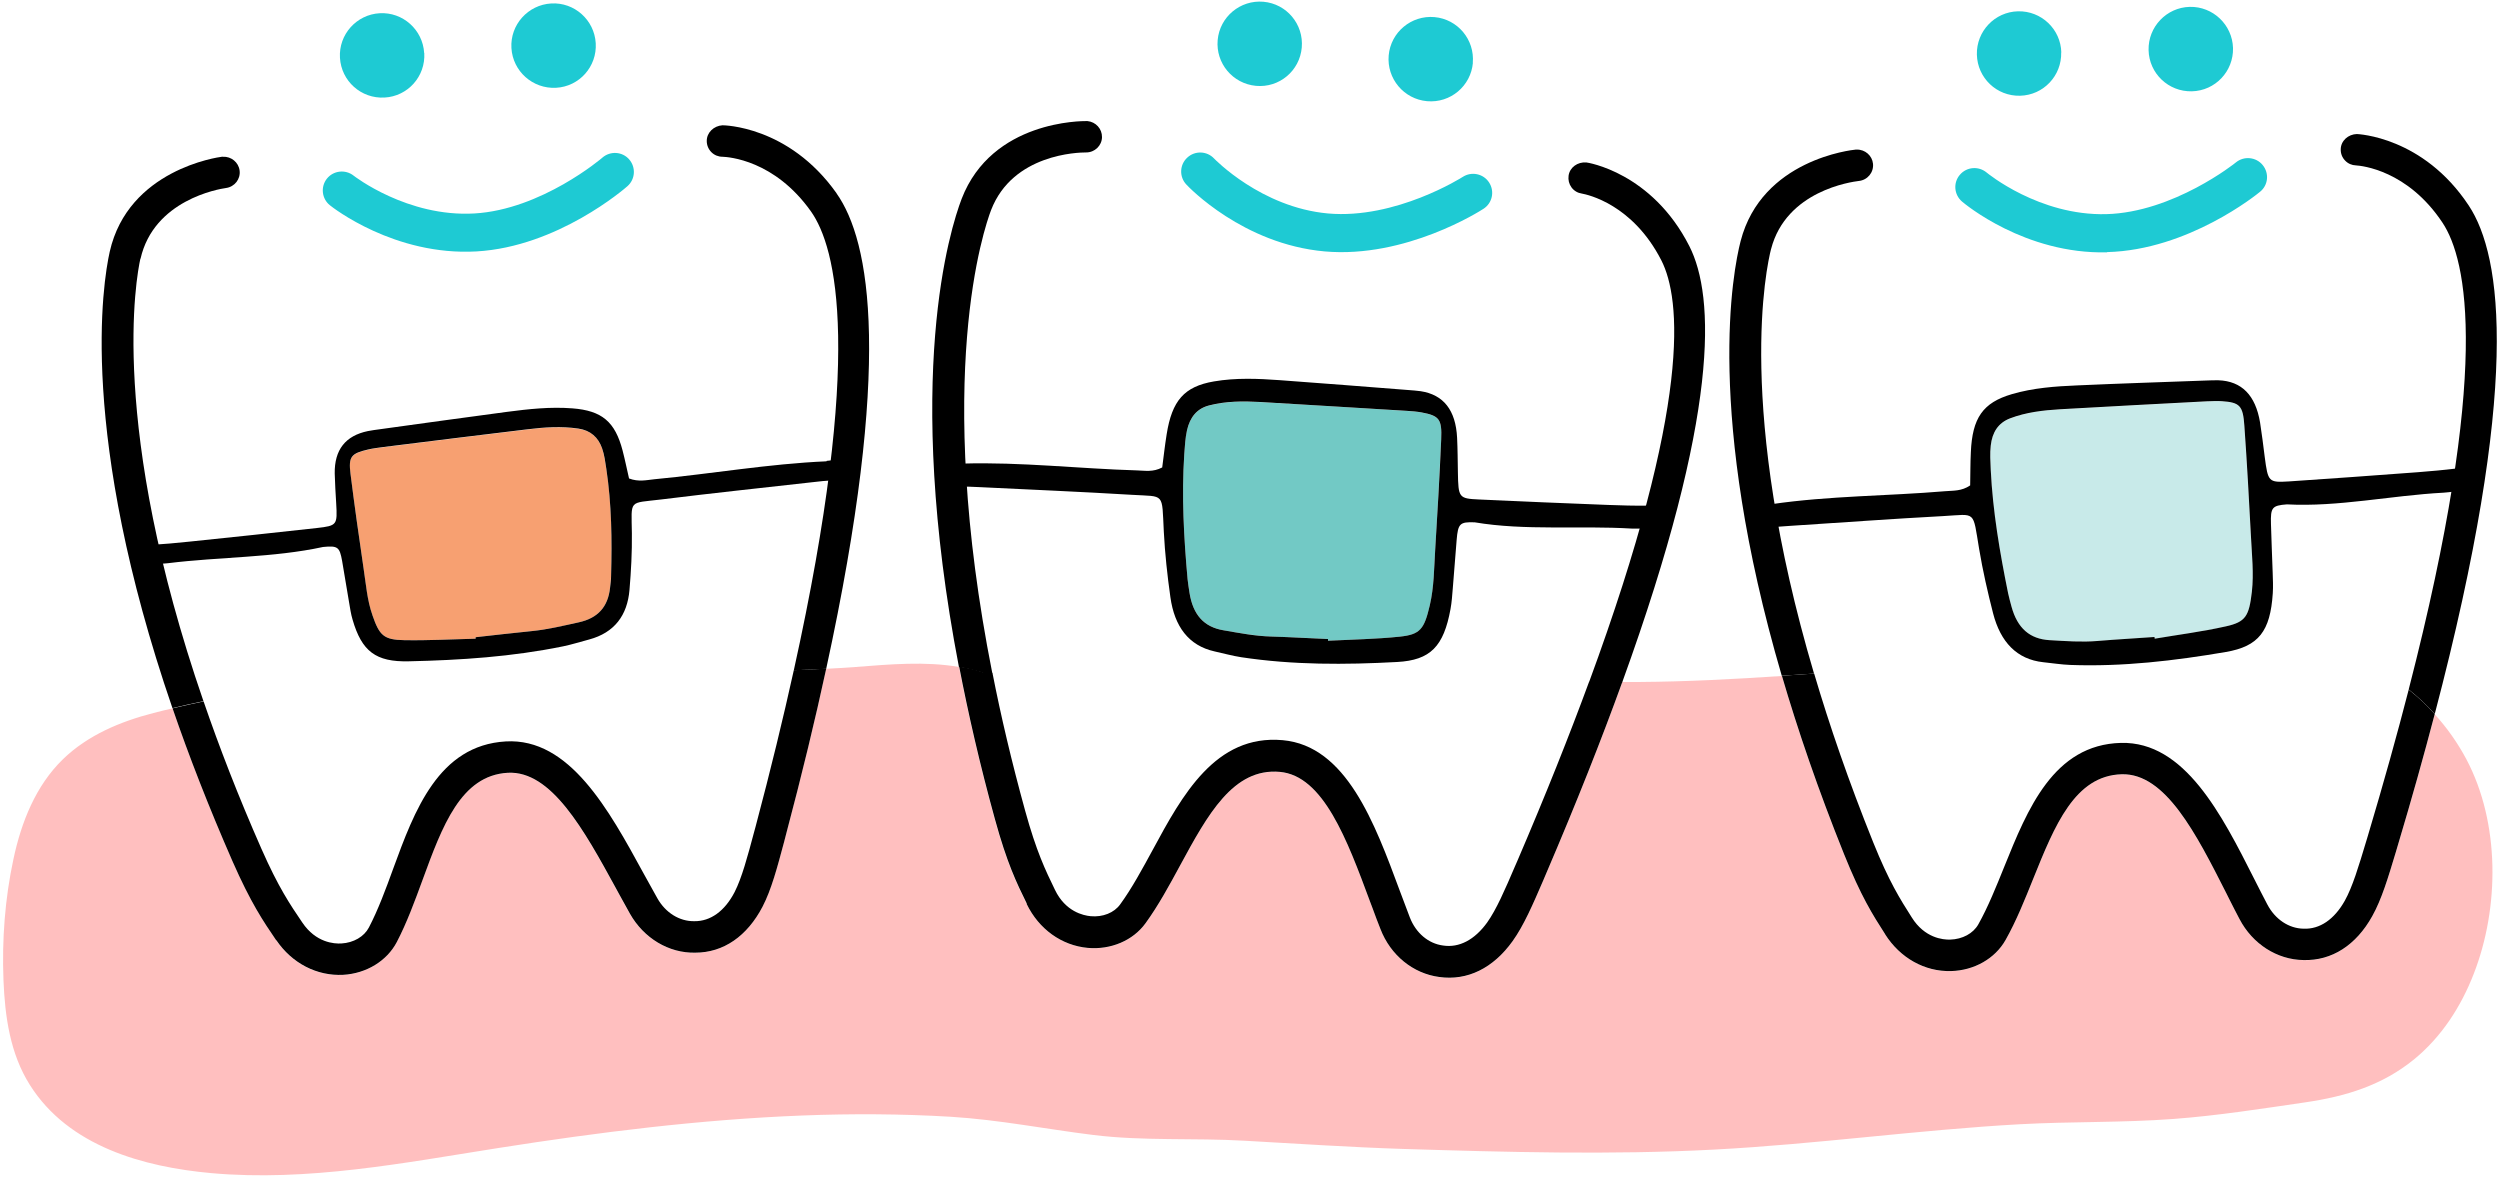
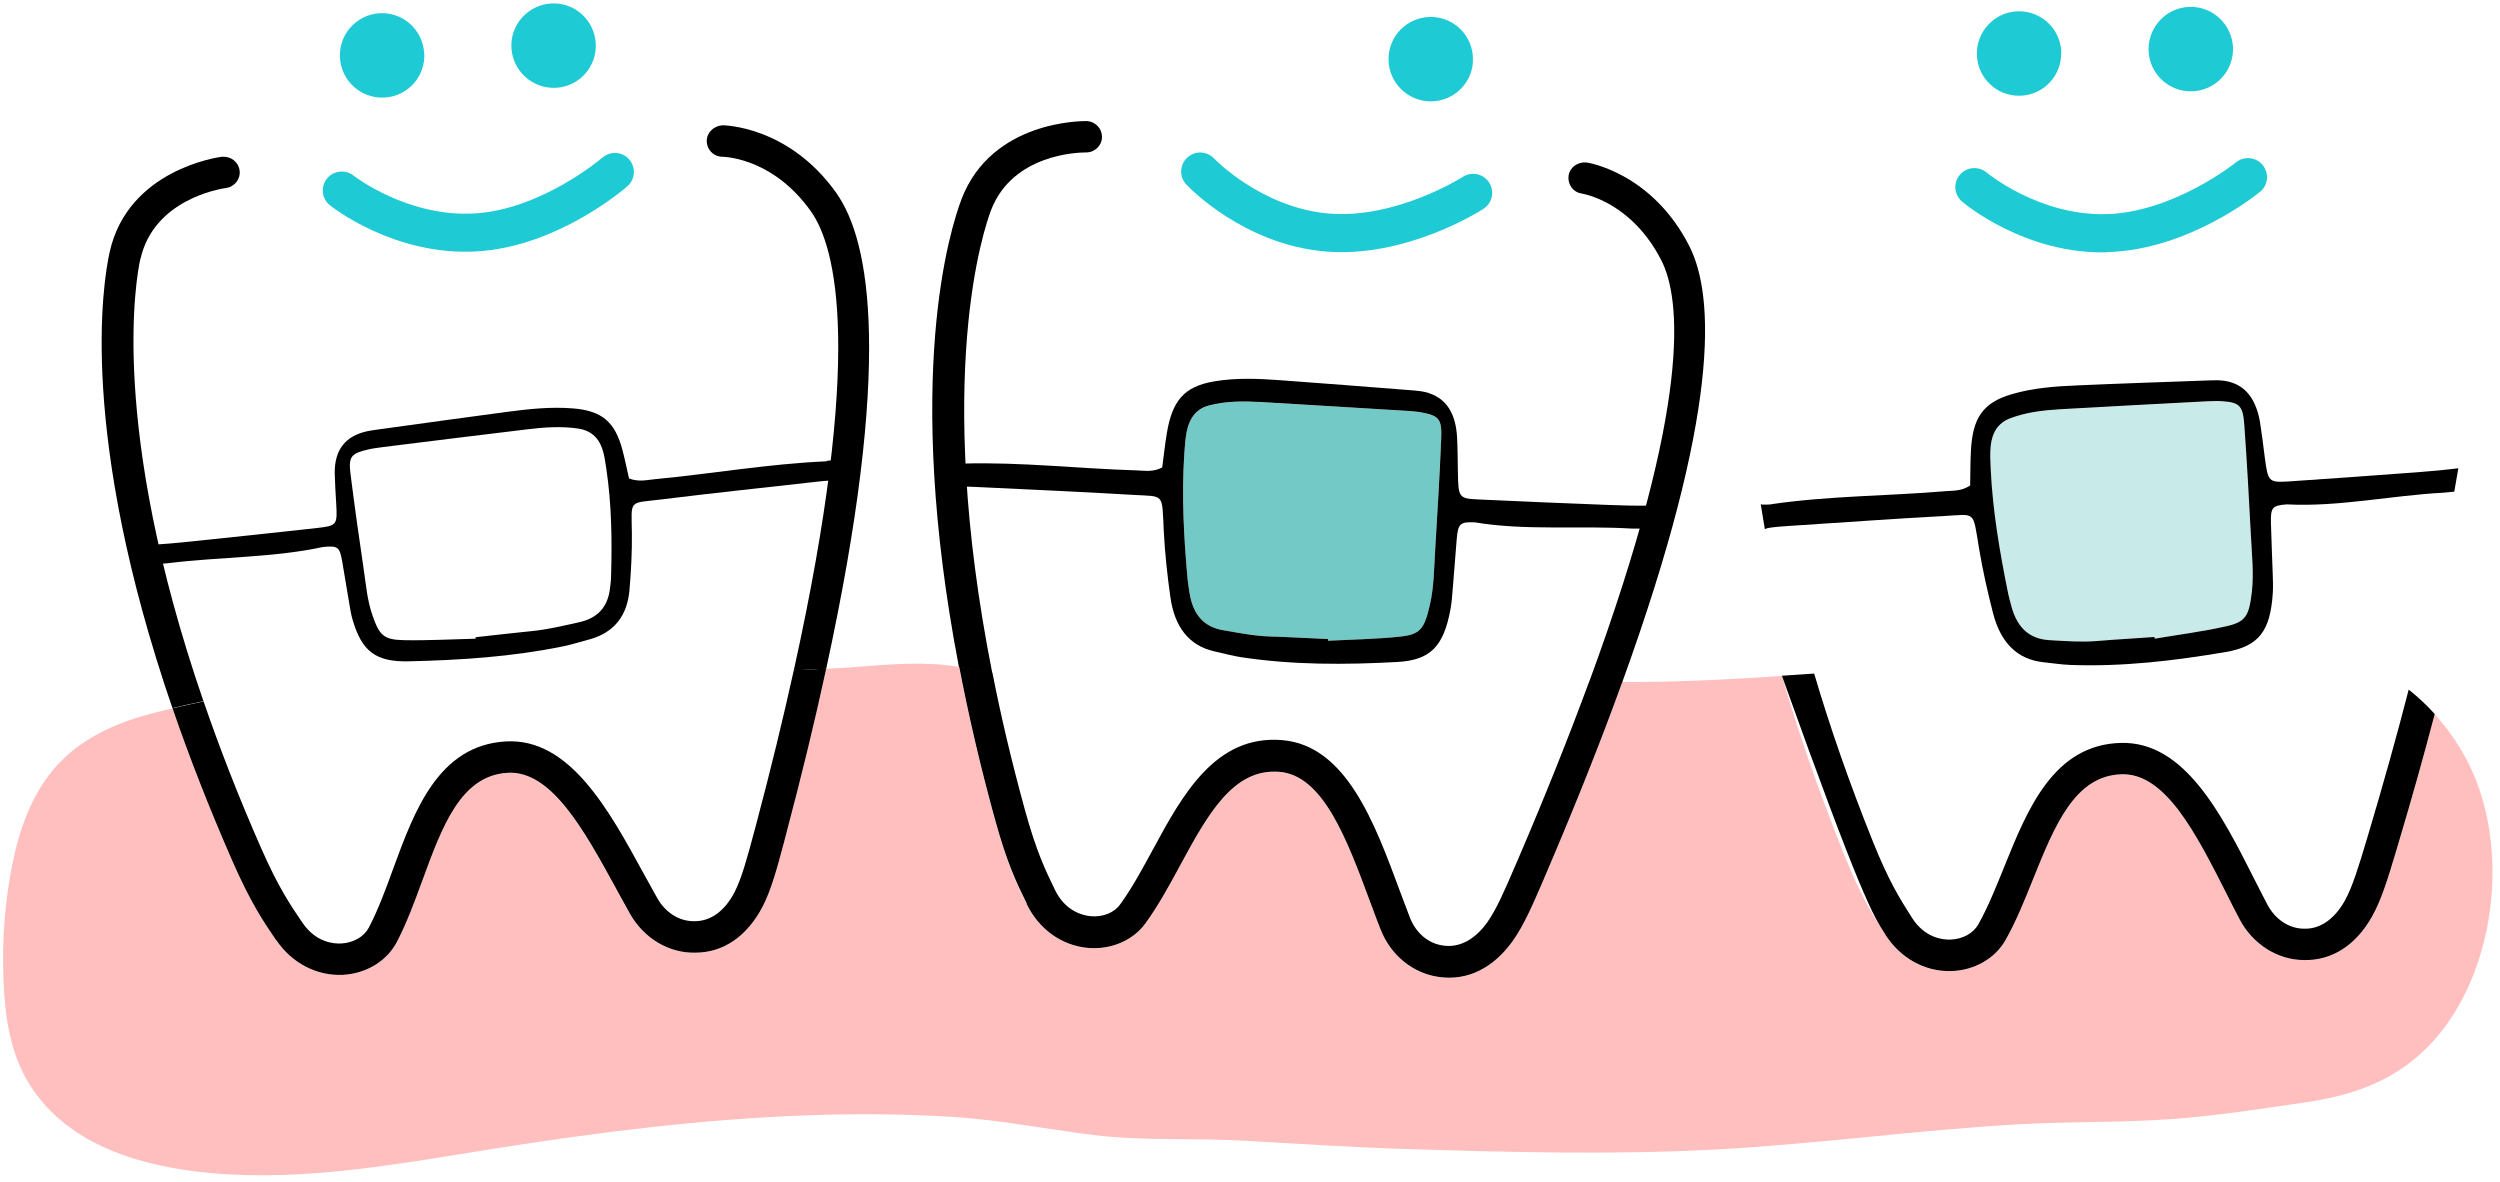
<svg xmlns="http://www.w3.org/2000/svg" width="220" height="104" viewBox="0 0 220 104" fill="none">
  <g clip-path="url(#clip0_132_4666)">
    <path d="M41.935 22.125C34.725 22.535 29.265 18.255 29.035 18.065C28.316 17.495 28.195 16.445 28.765 15.725C29.335 15.005 30.395 14.885 31.116 15.455C31.166 15.495 35.846 19.125 41.745 18.785C47.645 18.445 52.956 13.925 53.005 13.875C53.706 13.265 54.766 13.335 55.365 14.025C55.975 14.725 55.906 15.775 55.215 16.385C54.965 16.605 49.075 21.715 41.935 22.125Z" fill="#1ECAD3" />
    <path d="M37.336 4.665C37.456 6.715 35.896 8.475 33.836 8.585C31.776 8.695 30.036 7.135 29.916 5.085C29.796 3.035 31.366 1.285 33.406 1.165C35.446 1.045 37.206 2.615 37.326 4.665H37.336Z" fill="#1ECAD3" />
    <path d="M52.425 3.805C52.545 5.855 50.985 7.615 48.935 7.725C46.885 7.835 45.125 6.275 45.005 4.225C44.885 2.175 46.465 0.425 48.505 0.305C50.545 0.185 52.305 1.755 52.425 3.805Z" fill="#1ECAD3" />
-     <path d="M32.775 54.145C33.385 55.905 33.755 56.295 35.565 56.335C37.655 56.375 39.755 56.255 41.855 56.205C41.855 56.165 41.855 56.115 41.855 56.075C43.505 55.895 45.155 55.695 46.815 55.535C48.215 55.395 49.565 55.075 50.935 54.765C52.615 54.395 53.505 53.405 53.685 51.725C53.725 51.375 53.765 51.025 53.775 50.685C53.865 47.535 53.835 44.385 53.355 41.265C53.265 40.665 53.175 40.045 52.985 39.475C52.645 38.495 51.985 37.895 50.895 37.735C49.405 37.515 47.925 37.615 46.445 37.795C42.195 38.305 37.935 38.835 33.685 39.365C33.255 39.415 32.815 39.475 32.395 39.575C30.885 39.925 30.645 40.205 30.845 41.735C31.195 44.515 31.595 47.285 31.995 50.045C32.195 51.425 32.305 52.825 32.775 54.165V54.145Z" fill="#F7A071" />
    <path d="M72.725 40.595C67.645 40.815 62.636 41.695 57.575 42.175C56.886 42.245 56.196 42.425 55.355 42.105C55.175 41.335 55.005 40.475 54.785 39.635C54.126 37.125 52.986 36.135 50.365 35.935C48.435 35.785 46.516 35.995 44.605 36.245C40.876 36.735 37.145 37.265 33.416 37.775C33.066 37.825 32.715 37.865 32.376 37.935C30.395 38.342 29.422 39.588 29.456 41.675C29.476 42.545 29.535 43.425 29.585 44.295C29.695 46.195 29.666 46.265 27.886 46.465C24.145 46.885 20.395 47.275 16.655 47.665C15.525 47.785 14.386 47.885 13.255 47.955C13.195 47.955 13.155 47.955 13.105 47.955L13.825 49.645C13.825 49.645 13.915 49.635 13.966 49.625C14.226 49.605 14.495 49.595 14.755 49.565C19.366 48.995 24.035 49.085 28.425 48.135C29.726 48.005 29.886 48.135 30.105 49.355C30.316 50.565 30.506 51.775 30.715 52.985C30.805 53.505 30.875 54.025 31.026 54.525C31.835 57.315 33.066 58.265 35.975 58.195C40.535 58.095 45.075 57.795 49.566 56.875C50.336 56.715 51.086 56.475 51.846 56.275C54.075 55.675 55.206 54.145 55.395 51.915C55.535 50.255 55.626 48.595 55.605 46.925C55.566 43.915 55.285 44.305 58.166 43.955C62.596 43.405 67.046 42.935 71.486 42.435C72.096 42.365 72.706 42.295 73.316 42.265C73.475 42.265 73.606 42.265 73.725 42.305L73.695 40.395C73.645 40.415 73.596 40.435 73.535 40.445C73.275 40.495 73.016 40.545 72.755 40.555L72.725 40.595ZM53.776 50.685C53.776 51.035 53.725 51.385 53.685 51.725C53.505 53.405 52.615 54.395 50.935 54.765C49.566 55.065 48.215 55.395 46.816 55.535C45.166 55.695 43.516 55.895 41.855 56.075C41.855 56.115 41.855 56.165 41.855 56.205C39.755 56.255 37.666 56.375 35.566 56.335C33.755 56.305 33.386 55.905 32.776 54.145C32.306 52.805 32.206 51.405 31.995 50.025C31.585 47.255 31.195 44.485 30.846 41.715C30.655 40.185 30.886 39.905 32.395 39.555C32.816 39.455 33.255 39.405 33.685 39.345C37.935 38.815 42.185 38.285 46.446 37.775C47.925 37.595 49.395 37.495 50.895 37.715C51.975 37.875 52.645 38.485 52.986 39.455C53.185 40.025 53.266 40.645 53.355 41.245C53.825 44.375 53.865 47.515 53.776 50.665V50.685Z" fill="black" />
    <path d="M116.575 22.125C109.385 21.485 104.595 16.455 104.395 16.235C103.765 15.565 103.795 14.505 104.475 13.875C105.145 13.245 106.205 13.275 106.835 13.945C106.875 13.985 110.985 18.255 116.865 18.785C122.825 19.315 128.665 15.605 128.725 15.565C129.505 15.065 130.545 15.285 131.045 16.065C131.545 16.845 131.325 17.875 130.545 18.375C130.275 18.555 123.705 22.755 116.575 22.125Z" fill="#1ECAD3" />
-     <path d="M114.555 4.185C114.375 6.235 112.575 7.745 110.525 7.555C108.475 7.365 106.975 5.565 107.155 3.525C107.335 1.485 109.145 -0.025 111.185 0.155C113.225 0.335 114.735 2.135 114.555 4.185Z" fill="#1ECAD3" />
    <path d="M129.615 5.525C129.435 7.575 127.635 9.085 125.585 8.905C123.535 8.725 122.025 6.915 122.205 4.875C122.385 2.835 124.195 1.325 126.235 1.505C128.275 1.685 129.785 3.485 129.605 5.535L129.615 5.525Z" fill="#1ECAD3" />
    <path d="M125.825 53.255C125.345 55.355 125.005 55.835 123.185 56.025C121.085 56.245 118.975 56.275 116.865 56.385C116.865 56.335 116.865 56.285 116.865 56.235C115.195 56.155 113.525 56.065 111.855 56.015C110.445 55.965 109.055 55.705 107.665 55.465C105.945 55.165 104.985 54.095 104.675 52.165C104.615 51.765 104.545 51.365 104.505 50.955C104.175 47.305 103.975 43.655 104.215 39.985C104.265 39.275 104.295 38.555 104.455 37.875C104.715 36.715 105.345 35.955 106.415 35.685C107.895 35.305 109.385 35.305 110.875 35.385C115.185 35.625 119.485 35.895 123.795 36.165C124.235 36.195 124.675 36.225 125.105 36.305C126.655 36.595 126.905 36.895 126.825 38.685C126.675 41.935 126.495 45.185 126.295 48.425C126.195 50.045 126.195 51.675 125.825 53.265V53.255Z" fill="#72C9C5" />
    <path d="M84.735 40.795C89.845 40.645 94.945 41.245 100.055 41.395C100.755 41.415 101.465 41.565 102.275 41.135C102.395 40.225 102.505 39.225 102.665 38.225C103.135 35.255 104.205 34.015 106.825 33.565C108.745 33.235 110.695 33.315 112.625 33.455C116.405 33.725 120.185 34.035 123.965 34.325C124.315 34.355 124.665 34.375 125.015 34.425C127.035 34.732 128.105 36.098 128.225 38.525C128.275 39.545 128.275 40.565 128.295 41.575C128.335 43.795 128.365 43.875 130.165 43.955C133.955 44.135 137.735 44.285 141.525 44.435C142.665 44.475 143.815 44.515 144.965 44.495C145.025 44.495 145.065 44.495 145.125 44.495L144.525 46.515C144.525 46.515 144.435 46.515 144.385 46.515C144.125 46.515 143.855 46.515 143.595 46.515C138.935 46.235 134.245 46.715 129.775 45.965C128.465 45.915 128.305 46.075 128.185 47.515C128.065 48.935 127.965 50.355 127.845 51.775C127.795 52.385 127.755 52.995 127.645 53.595C127.045 56.895 125.875 58.095 122.955 58.255C118.375 58.505 113.795 58.525 109.225 57.835C108.445 57.715 107.665 57.495 106.885 57.325C104.595 56.815 103.355 55.125 102.995 52.555C102.725 50.645 102.515 48.715 102.415 46.785C102.235 43.295 102.535 43.725 99.625 43.545C95.135 43.275 90.645 43.085 86.145 42.865C85.525 42.835 84.915 42.805 84.295 42.825C84.135 42.825 84.005 42.855 83.885 42.905L83.775 40.685C83.835 40.705 83.885 40.725 83.945 40.735C84.205 40.775 84.475 40.805 84.735 40.795ZM104.505 50.955C104.545 51.355 104.615 51.755 104.675 52.165C104.985 54.105 105.945 55.175 107.665 55.465C109.055 55.705 110.445 55.975 111.855 56.015C113.525 56.065 115.195 56.165 116.865 56.235C116.865 56.285 116.865 56.335 116.865 56.385C118.975 56.275 121.085 56.245 123.185 56.025C124.995 55.835 125.335 55.355 125.825 53.255C126.195 51.665 126.195 50.035 126.295 48.415C126.495 45.165 126.685 41.925 126.825 38.675C126.905 36.885 126.655 36.585 125.105 36.295C124.675 36.215 124.235 36.185 123.795 36.155C119.485 35.895 115.185 35.625 110.875 35.375C109.385 35.295 107.885 35.295 106.415 35.675C105.335 35.945 104.715 36.715 104.455 37.865C104.305 38.545 104.265 39.265 104.215 39.975C103.975 43.645 104.175 47.295 104.505 50.945V50.955Z" fill="black" />
    <path d="M185.426 22.205C178.206 22.385 172.886 17.935 172.656 17.735C171.956 17.135 171.866 16.085 172.466 15.385C173.066 14.675 174.116 14.595 174.826 15.185C174.876 15.225 179.436 18.995 185.346 18.845C191.256 18.695 196.706 14.345 196.756 14.295C197.476 13.705 198.536 13.815 199.116 14.525C199.706 15.245 199.606 16.295 198.886 16.875C198.636 17.085 192.586 22.005 185.426 22.185V22.205Z" fill="#1ECAD3" />
    <path d="M181.385 4.615C181.435 6.665 179.825 8.375 177.765 8.425C175.705 8.475 174.015 6.855 173.965 4.805C173.915 2.755 175.535 1.045 177.585 0.995C179.635 0.945 181.345 2.565 181.395 4.615H181.385Z" fill="#1ECAD3" />
    <path d="M196.505 4.225C196.555 6.275 194.945 7.985 192.885 8.035C190.825 8.085 189.125 6.465 189.075 4.415C189.025 2.365 190.655 0.655 192.695 0.605C194.735 0.555 196.445 2.175 196.505 4.225Z" fill="#1ECAD3" />
    <path d="M214.256 62.845C213.316 66.425 212.246 70.265 211.006 74.405L210.826 75.015C210.156 77.235 209.576 79.155 208.756 80.635C207.326 83.185 205.206 84.565 202.706 84.495C200.386 84.465 198.236 83.085 197.076 80.885C196.776 80.325 196.486 79.735 196.186 79.155L195.906 78.595C193.276 73.415 190.566 68.055 186.716 68.145C182.586 68.245 180.816 72.645 178.926 77.335C178.186 79.175 177.416 81.075 176.486 82.735C175.566 84.365 173.716 85.415 171.686 85.465C169.376 85.525 167.216 84.315 165.896 82.235C164.796 80.515 163.766 78.895 162.276 75.185C159.986 69.495 158.206 64.265 156.806 59.485C152.626 59.765 148.436 59.985 144.236 60.015C143.746 60.015 143.256 60.015 142.766 60.015C140.956 65.025 138.746 70.615 136.056 76.895L135.806 77.485C134.886 79.615 134.096 81.455 133.106 82.835C131.396 85.205 129.136 86.335 126.656 85.985C124.356 85.695 122.376 84.075 121.476 81.755C121.246 81.165 121.016 80.545 120.786 79.935L120.566 79.355C118.546 73.905 116.456 68.275 112.626 67.935C108.516 67.565 106.256 71.735 103.846 76.175C102.906 77.915 101.926 79.725 100.806 81.255C99.706 82.775 97.755 83.605 95.725 83.425C93.425 83.215 91.415 81.775 90.346 79.555C89.456 77.725 88.606 75.995 87.546 72.135C86.225 67.315 85.195 62.845 84.395 58.695C81.406 58.175 78.285 58.465 75.275 58.695C74.415 58.765 73.555 58.805 72.695 58.855C71.736 63.285 70.566 68.135 69.145 73.495L68.986 74.115C68.385 76.355 67.865 78.295 67.096 79.795C65.755 82.385 63.675 83.835 61.166 83.845C58.846 83.885 56.645 82.575 55.425 80.415C55.105 79.865 54.795 79.285 54.486 78.715L54.185 78.165C51.395 73.065 48.516 67.795 44.666 68.015C40.545 68.255 38.916 72.695 37.175 77.445C36.495 79.305 35.785 81.235 34.906 82.915C34.035 84.575 32.225 85.685 30.195 85.795C27.886 85.925 25.695 84.785 24.305 82.745C23.155 81.065 22.076 79.475 20.465 75.805C18.346 70.985 16.616 66.505 15.185 62.335C14.626 62.465 14.056 62.595 13.505 62.745C10.595 63.495 7.736 64.685 5.546 66.805C3.136 69.145 1.876 72.355 1.186 75.585C0.436 79.065 0.166 82.695 0.306 86.255C0.436 89.455 0.886 92.725 2.636 95.485C6.036 100.875 12.616 102.695 18.596 103.235C27.055 103.995 35.535 102.335 43.855 101.025C52.696 99.635 61.636 98.515 70.585 98.165C74.945 97.995 79.316 98.015 83.665 98.275C87.895 98.535 91.996 99.355 96.186 99.875C100.616 100.425 105.086 100.125 109.536 100.385C114.166 100.645 118.786 100.955 123.426 101.105C132.536 101.385 141.726 101.645 150.826 101.165C159.806 100.695 168.736 99.435 177.716 98.935C182.246 98.685 186.786 98.805 191.306 98.465C195.166 98.175 199.046 97.565 202.876 97.005C206.416 96.485 209.626 95.515 212.436 93.225C214.846 91.255 216.566 88.595 217.686 85.705C219.966 79.865 220.006 72.405 217.036 66.805C216.286 65.395 215.346 64.055 214.256 62.855V62.845Z" fill="#FFBFBF" />
    <path d="M12.365 22.775C13.535 17.605 19.235 16.635 19.885 16.545C20.645 16.445 21.185 15.755 21.085 15.005C20.995 14.285 20.345 13.755 19.615 13.795C19.585 13.795 19.555 13.795 19.525 13.795C19.195 13.835 11.285 14.925 9.655 22.155C9.045 24.895 6.885 38.175 15.175 62.315C16.075 62.095 16.985 61.895 17.905 61.705C9.545 37.445 11.995 24.375 12.355 22.755L12.365 22.775Z" fill="black" />
    <path d="M73.615 17.005C69.385 11.035 63.625 11.025 63.575 11.025C62.815 11.075 62.185 11.665 62.195 12.415C62.195 12.785 62.345 13.135 62.605 13.395C62.865 13.655 63.215 13.795 63.585 13.795C64.085 13.815 68.145 14.065 71.365 18.605C73.605 21.775 76.005 31.185 69.855 58.985C70.805 58.945 71.755 58.895 72.705 58.855C78.545 32.025 76.605 21.245 73.615 17.015V17.005Z" fill="black" />
    <path d="M24.316 82.735C25.695 84.775 27.895 85.905 30.206 85.785C32.245 85.665 34.045 84.565 34.916 82.905C35.795 81.225 36.505 79.295 37.185 77.435C38.925 72.685 40.556 68.245 44.675 68.005C48.516 67.785 51.406 73.055 54.196 78.155L54.495 78.705C54.816 79.285 55.126 79.855 55.435 80.405C56.656 82.565 58.855 83.885 61.175 83.835C63.675 83.835 65.756 82.375 67.106 79.785C67.885 78.285 68.395 76.345 68.996 74.105L69.156 73.485C70.576 68.135 71.746 63.285 72.706 58.845C71.755 58.895 70.805 58.935 69.856 58.975C68.936 63.145 67.826 67.725 66.486 72.765L66.365 73.205C65.775 75.415 65.285 77.245 64.645 78.505C63.785 80.165 62.535 81.085 61.096 81.065C59.795 81.085 58.566 80.325 57.846 79.045C57.446 78.325 57.035 77.585 56.626 76.845C53.575 71.255 50.115 64.925 44.516 65.245C38.586 65.585 36.465 71.355 34.605 76.435C33.956 78.225 33.276 80.065 32.465 81.615C32.045 82.425 31.116 82.965 30.046 83.025C29.405 83.065 27.796 82.955 26.605 81.185C25.526 79.595 24.506 78.095 23.006 74.695C20.965 70.065 19.296 65.745 17.916 61.725C17.006 61.915 16.096 62.115 15.185 62.335C16.616 66.505 18.355 70.985 20.465 75.805C22.076 79.465 23.155 81.055 24.305 82.745L24.316 82.735Z" fill="black" />
    <path d="M86.576 59.245C86.826 59.245 87.076 59.245 87.326 59.255C82.136 33.065 86.616 20.055 87.216 18.485C89.126 13.535 94.906 13.415 95.566 13.415C96.336 13.425 96.966 12.815 96.976 12.065C96.986 11.335 96.426 10.725 95.696 10.655C95.666 10.655 95.636 10.655 95.606 10.655C95.276 10.655 87.296 10.575 84.626 17.495C83.616 20.135 79.486 33.165 84.386 58.695C85.026 58.805 85.666 58.945 86.296 59.135C86.396 59.165 86.486 59.205 86.566 59.245H86.576Z" fill="black" />
    <path d="M142.765 60.015C151.325 36.395 150.915 26.105 148.665 21.665C145.355 15.145 139.655 14.295 139.595 14.295C138.835 14.235 138.135 14.725 138.035 15.465C137.985 15.835 138.075 16.195 138.295 16.495C138.515 16.795 138.845 16.985 139.205 17.035C139.695 17.125 143.675 17.965 146.205 22.925C147.905 26.275 148.905 35.395 139.835 60.035C140.815 60.035 141.795 60.035 142.765 60.035V60.015Z" fill="black" />
    <path d="M90.346 79.545C91.416 81.765 93.426 83.205 95.726 83.415C97.756 83.595 99.706 82.765 100.806 81.245C101.926 79.705 102.906 77.905 103.846 76.165C106.256 71.725 108.516 67.555 112.626 67.925C116.456 68.265 118.546 73.895 120.566 79.345L120.786 79.925C121.016 80.545 121.236 81.155 121.476 81.745C122.366 84.065 124.356 85.675 126.656 85.975C129.136 86.325 131.406 85.195 133.106 82.825C134.096 81.445 134.886 79.605 135.806 77.475L136.056 76.885C138.746 70.605 140.956 65.015 142.766 60.005C141.786 60.005 140.806 60.005 139.836 60.005C138.116 64.685 136.036 69.915 133.516 75.785L133.336 76.195C132.436 78.295 131.686 80.035 130.866 81.185C129.766 82.705 128.406 83.425 126.986 83.205C125.696 83.035 124.596 82.105 124.066 80.735C123.776 79.965 123.476 79.175 123.176 78.375C120.966 72.405 118.466 65.635 112.876 65.135C106.956 64.605 104.026 70.005 101.446 74.775C100.536 76.445 99.606 78.175 98.576 79.585C98.046 80.325 97.046 80.725 95.976 80.625C95.336 80.565 93.756 80.225 92.836 78.305C91.996 76.575 91.206 74.945 90.216 71.355C89.026 67.035 88.076 62.995 87.336 59.215C87.086 59.215 86.836 59.205 86.586 59.205C86.506 59.165 86.416 59.125 86.316 59.095C85.686 58.895 85.046 58.765 84.406 58.655C85.206 62.805 86.226 67.275 87.556 72.095C88.616 75.955 89.456 77.685 90.356 79.515L90.346 79.545Z" fill="black" />
-     <path d="M155.855 21.915C157.185 16.785 162.925 16.005 163.575 15.925C164.345 15.845 164.895 15.175 164.825 14.415C164.755 13.695 164.125 13.145 163.395 13.165C163.365 13.165 163.335 13.165 163.305 13.165C162.975 13.195 155.035 14.035 153.175 21.215C152.495 23.855 150.045 36.395 156.795 59.465C157.745 59.405 158.685 59.335 159.635 59.275C152.715 35.875 155.455 23.475 155.855 21.905V21.915Z" fill="black" />
-     <path d="M214.255 62.845C221.815 34.055 220.215 22.575 217.255 18.095C213.225 11.995 207.465 11.805 207.405 11.795C206.645 11.815 205.995 12.385 205.985 13.135C205.975 13.505 206.105 13.855 206.365 14.125C206.615 14.395 206.965 14.545 207.325 14.555C207.825 14.585 211.875 14.975 214.945 19.605C217.105 22.875 219.225 32.495 211.965 60.675C212.785 61.325 213.545 62.045 214.255 62.825V62.845Z" fill="black" />
-     <path d="M165.896 82.225C167.216 84.305 169.376 85.515 171.686 85.455C173.726 85.405 175.566 84.355 176.486 82.725C177.426 81.065 178.186 79.165 178.926 77.325C180.816 72.635 182.586 68.245 186.716 68.135C190.566 68.035 193.276 73.395 195.906 78.585L196.186 79.145C196.486 79.735 196.776 80.315 197.076 80.875C198.226 83.075 200.386 84.455 202.706 84.485C205.206 84.555 207.336 83.175 208.756 80.625C209.586 79.145 210.156 77.225 210.826 75.005L211.006 74.395C212.246 70.255 213.316 66.425 214.256 62.835C213.556 62.055 212.786 61.335 211.966 60.685C210.956 64.615 209.756 68.915 208.356 73.605L208.226 74.035C207.566 76.225 207.026 78.045 206.336 79.275C205.416 80.905 204.146 81.785 202.716 81.725C201.416 81.705 200.216 80.905 199.526 79.595C199.146 78.865 198.756 78.115 198.376 77.355C195.506 71.675 192.246 65.235 186.646 65.375C180.706 65.525 178.416 71.225 176.386 76.245C175.676 78.005 174.946 79.825 174.086 81.355C173.636 82.145 172.696 82.655 171.616 82.685C170.976 82.705 169.366 82.545 168.236 80.735C167.206 79.115 166.236 77.585 164.846 74.135C162.686 68.765 160.986 63.815 159.646 59.275C158.706 59.345 157.756 59.405 156.806 59.465C158.206 64.245 159.986 69.465 162.276 75.165C163.766 78.875 164.796 80.505 165.896 82.215V82.225Z" fill="black" />
+     <path d="M165.896 82.225C167.216 84.305 169.376 85.515 171.686 85.455C173.726 85.405 175.566 84.355 176.486 82.725C177.426 81.065 178.186 79.165 178.926 77.325C180.816 72.635 182.586 68.245 186.716 68.135C190.566 68.035 193.276 73.395 195.906 78.585L196.186 79.145C196.486 79.735 196.776 80.315 197.076 80.875C198.226 83.075 200.386 84.455 202.706 84.485C205.206 84.555 207.336 83.175 208.756 80.625C209.586 79.145 210.156 77.225 210.826 75.005L211.006 74.395C212.246 70.255 213.316 66.425 214.256 62.835C213.556 62.055 212.786 61.335 211.966 60.685C210.956 64.615 209.756 68.915 208.356 73.605L208.226 74.035C207.566 76.225 207.026 78.045 206.336 79.275C205.416 80.905 204.146 81.785 202.716 81.725C201.416 81.705 200.216 80.905 199.526 79.595C199.146 78.865 198.756 78.115 198.376 77.355C195.506 71.675 192.246 65.235 186.646 65.375C180.706 65.525 178.416 71.225 176.386 76.245C175.676 78.005 174.946 79.825 174.086 81.355C173.636 82.145 172.696 82.655 171.616 82.685C170.976 82.705 169.366 82.545 168.236 80.735C167.206 79.115 166.236 77.585 164.846 74.135C162.686 68.765 160.986 63.815 159.646 59.275C158.706 59.345 157.756 59.405 156.806 59.465C163.766 78.875 164.796 80.505 165.896 82.215V82.225Z" fill="black" />
    <path opacity="0.39" d="M198.165 52.085C197.925 54.225 197.635 54.745 195.855 55.135C193.795 55.585 191.695 55.865 189.615 56.215C189.615 56.165 189.605 56.115 189.595 56.065C187.925 56.175 186.255 56.275 184.595 56.415C183.185 56.535 181.785 56.415 180.365 56.345C178.625 56.245 177.545 55.295 177.015 53.405C176.905 53.015 176.795 52.625 176.715 52.225C175.975 48.635 175.355 45.025 175.185 41.355C175.155 40.645 175.105 39.925 175.185 39.225C175.315 38.045 175.845 37.215 176.885 36.825C178.315 36.285 179.795 36.105 181.285 36.025C185.595 35.775 189.895 35.555 194.205 35.325C194.645 35.305 195.085 35.285 195.525 35.315C197.095 35.425 197.375 35.695 197.505 37.485C197.725 40.725 197.915 43.975 198.085 47.225C198.175 48.845 198.355 50.465 198.165 52.085Z" fill="#72C9C5" />
    <path d="M155.915 44.365C160.975 43.625 166.105 43.655 171.195 43.225C171.885 43.165 172.615 43.235 173.375 42.715C173.395 41.795 173.385 40.785 173.435 39.785C173.565 36.785 174.485 35.435 177.045 34.685C178.915 34.135 180.865 33.995 182.795 33.915C186.585 33.745 190.375 33.625 194.165 33.485C194.515 33.475 194.875 33.455 195.225 33.465C197.265 33.538 198.485 34.775 198.885 37.175C199.045 38.175 199.165 39.195 199.295 40.205C199.585 42.405 199.625 42.475 201.425 42.365C205.205 42.115 208.985 41.835 212.765 41.555C213.905 41.465 215.045 41.365 216.185 41.225C216.245 41.225 216.285 41.205 216.335 41.205L215.975 43.275C215.975 43.275 215.885 43.275 215.835 43.275C215.575 43.295 215.305 43.345 215.045 43.355C210.375 43.605 205.785 44.625 201.245 44.385C199.935 44.485 199.805 44.665 199.845 46.105C199.885 47.525 199.945 48.955 199.995 50.375C200.015 50.985 200.045 51.595 200.005 52.205C199.785 55.555 198.765 56.875 195.875 57.375C191.355 58.145 186.805 58.685 182.185 58.515C181.395 58.485 180.595 58.355 179.805 58.275C177.475 58.025 176.045 56.495 175.395 53.985C174.915 52.115 174.485 50.225 174.165 48.315C173.585 44.865 173.935 45.255 171.015 45.415C166.525 45.655 162.035 45.985 157.545 46.275C156.925 46.315 156.315 46.355 155.705 46.445C155.545 46.465 155.415 46.515 155.305 46.565L154.945 44.375C155.005 44.385 155.055 44.405 155.115 44.405C155.375 44.405 155.645 44.415 155.905 44.375L155.915 44.365ZM176.715 52.215C176.795 52.615 176.915 53.005 177.015 53.395C177.535 55.285 178.625 56.235 180.365 56.335C181.775 56.415 183.185 56.525 184.595 56.405C186.265 56.265 187.935 56.175 189.595 56.055C189.595 56.105 189.605 56.155 189.615 56.205C191.695 55.855 193.795 55.585 195.855 55.125C197.635 54.735 197.915 54.215 198.165 52.075C198.345 50.455 198.165 48.835 198.085 47.215C197.915 43.965 197.735 40.725 197.505 37.475C197.385 35.685 197.095 35.415 195.525 35.305C195.085 35.275 194.645 35.305 194.205 35.315C189.895 35.545 185.585 35.765 181.285 36.015C179.795 36.105 178.305 36.275 176.885 36.815C175.845 37.215 175.315 38.035 175.185 39.215C175.105 39.905 175.155 40.635 175.185 41.345C175.365 45.015 175.985 48.625 176.715 52.215Z" fill="black" />
  </g>
  <defs>
    <clipPath id="clip0_132_4666">
      <rect width="219.45" height="103.27" fill="white" transform="translate(0.275 0.145)" />
    </clipPath>
  </defs>
</svg>